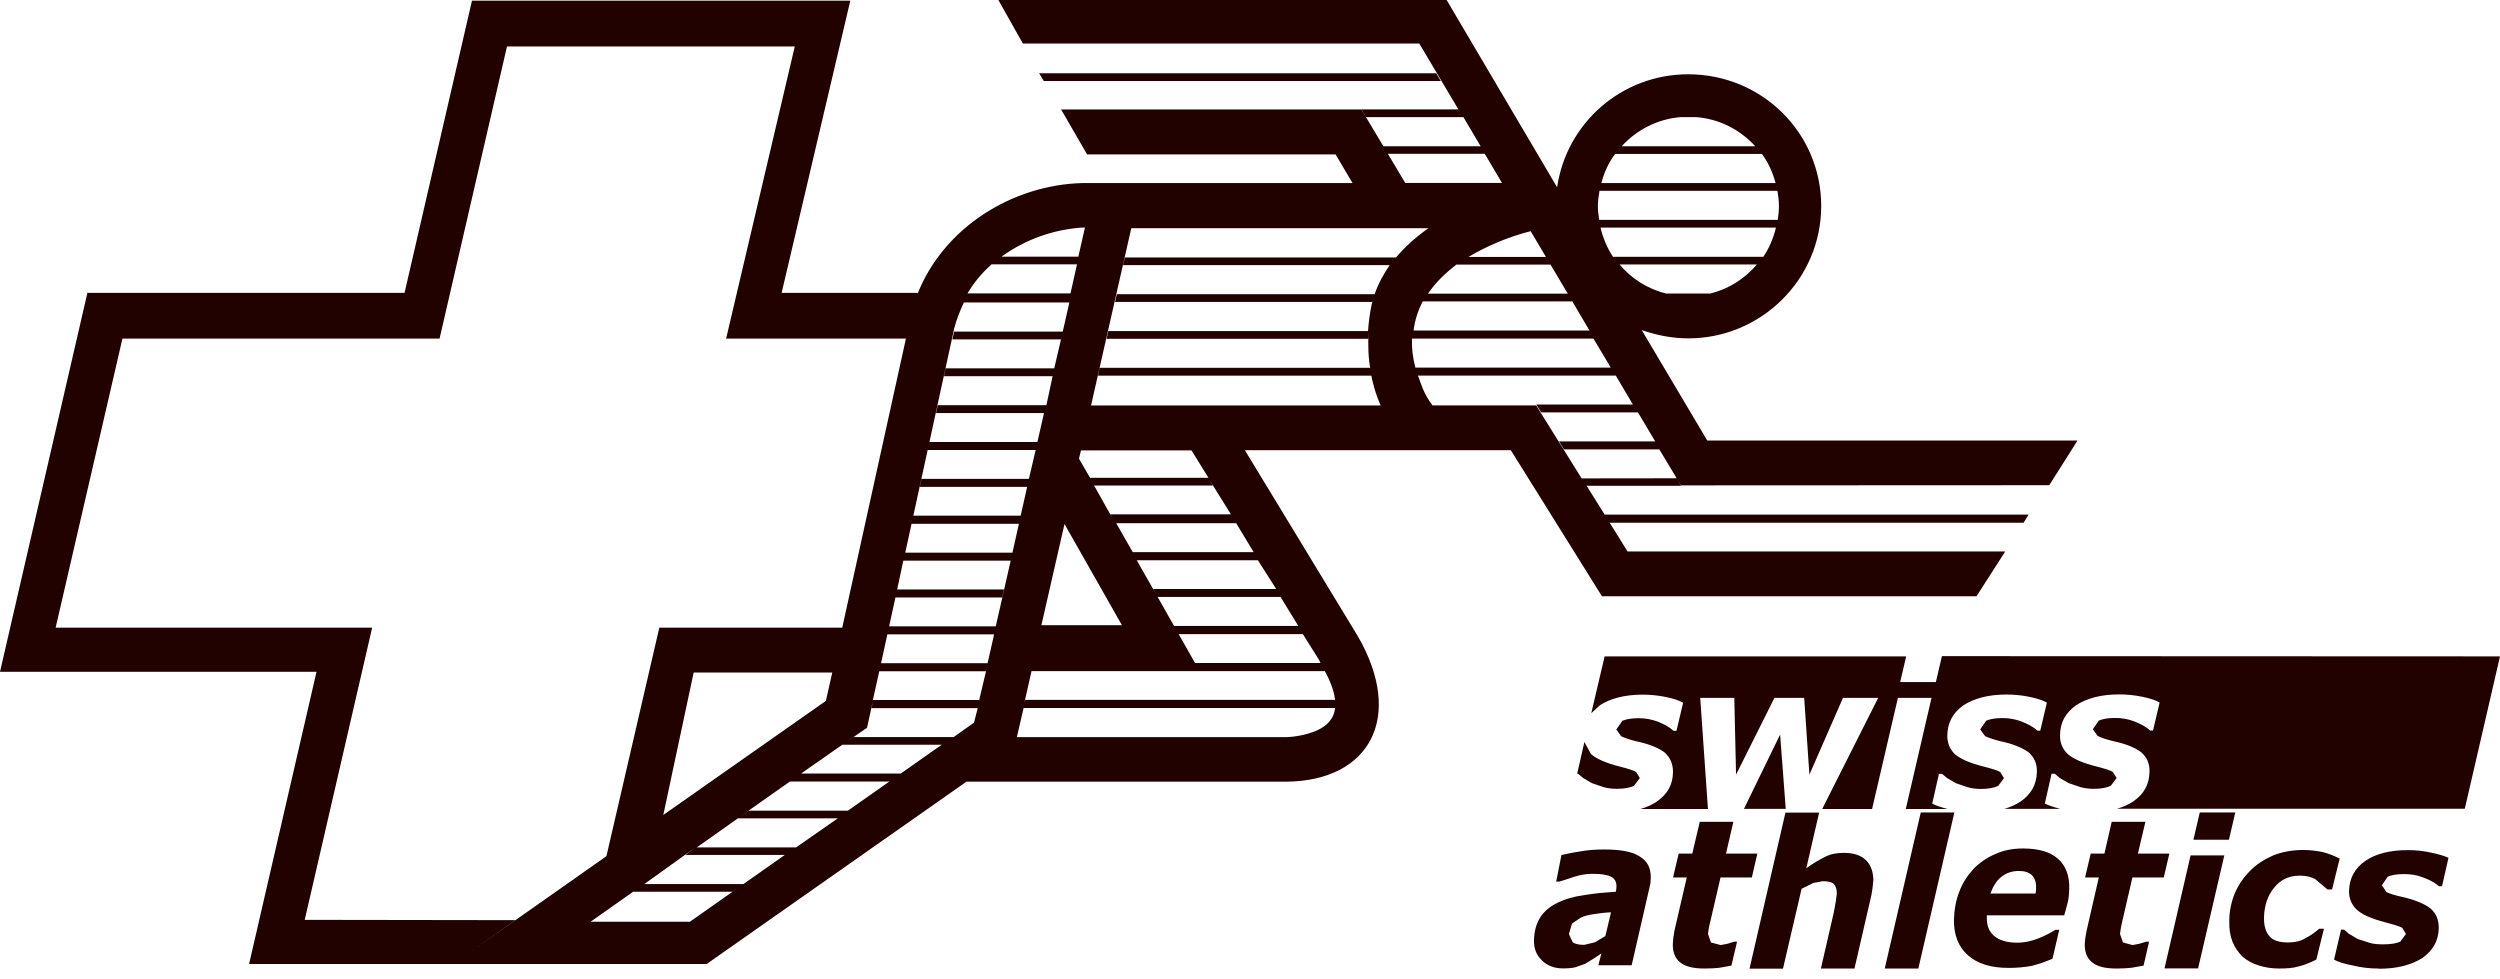
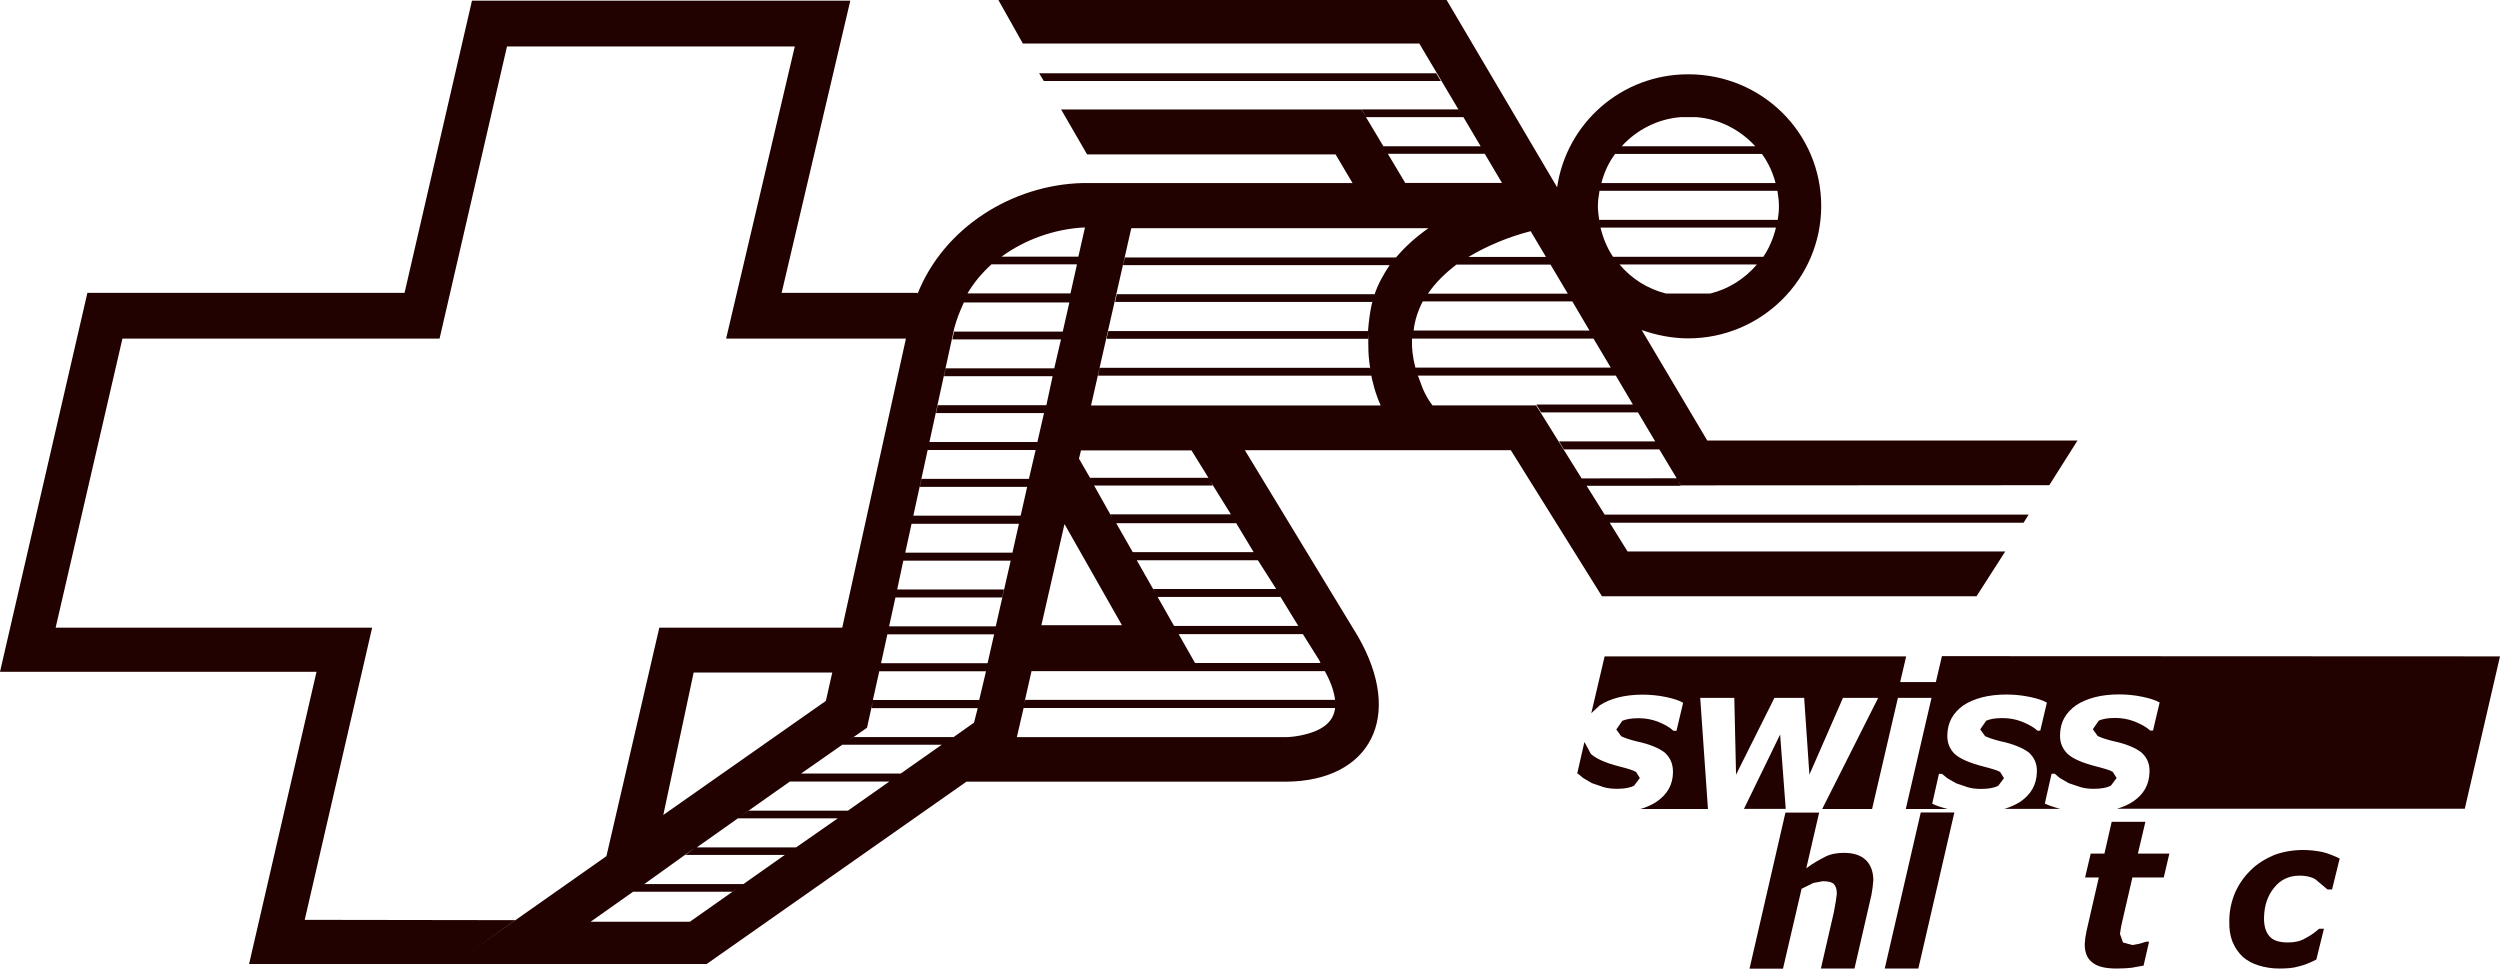
<svg xmlns="http://www.w3.org/2000/svg" fill="none" viewBox="0 0 143 56" height="56" width="143">
  <g clip-path="url(#clip0_1757_717)">
    <path fill="#220101" d="M82.15 4.192H59.439L59.703 4.632H82.415L82.15 4.192ZM90.471 27.368L87.868 23.19H81.94C81.711 22.894 81.518 22.551 81.376 22.212L81.104 21.483H92.424L92.274 21.23L93.488 23.286L93.413 23.14H87.878L88.157 23.59H93.692L94.677 25.247H89.178L89.457 25.704H94.92L94.87 25.633L95.906 27.357L90.474 27.364L90.471 27.368ZM80.758 19.369H91.149L92.135 21.026H80.958C80.808 20.44 80.743 19.901 80.765 19.369M79.844 14.727H64.346L64.238 15.166H79.487C79.129 15.702 78.829 16.241 78.629 16.83H63.881L63.781 17.269H78.494L78.526 17.173L78.458 17.419C78.351 17.923 78.287 18.444 78.251 18.937H63.396L63.296 19.38H78.258L78.276 19.019C78.251 19.719 78.258 20.451 78.39 21.137L78.365 21.037H62.903L62.81 21.487H78.451L78.383 21.187C78.497 21.872 78.69 22.558 78.976 23.194H62.407L64.71 13.052H81.708C81.008 13.541 80.379 14.102 79.858 14.72M71.898 31.896L71.72 31.582H64.792L63.849 29.928H70.706L70.656 29.836L71.898 31.896ZM72.998 33.689H65.963L66.213 34.146H73.248L74.262 35.803H67.156L64.824 31.696L65.024 32.046H71.952L72.998 33.689ZM75.458 37.76L75.533 37.924H68.356L67.42 36.274H74.526L75.458 37.76ZM76.358 40.034H58.646L58.589 40.22L59.003 38.388H68.645H68.638H75.78C76.108 38.977 76.316 39.559 76.365 40.034M74.341 42.077C73.905 42.163 73.591 42.163 73.591 42.163H58.164L58.55 40.498H76.369C76.276 41.281 75.676 41.816 74.348 42.077M51.779 31.614L51.722 31.882L54.583 18.776C54.718 18.258 54.911 17.784 55.132 17.301H61.167L60.789 18.969H54.575L54.475 19.412H60.689L60.303 21.069H54.09L53.997 21.519H60.21L59.853 23.176H53.64L53.54 23.626H59.718L59.339 25.283H53.161L53.061 25.74H59.239L58.853 27.393H52.711L52.611 27.85H58.753L58.382 29.496H52.24L52.14 29.96H58.282L57.911 31.614H51.779ZM56.957 35.828H50.851L50.758 36.285H56.864L56.429 38.202L56.496 37.935H50.39V37.959L51.219 34.174H57.325L57.425 33.717H51.319L51.669 32.071H57.811L56.957 35.828ZM55.993 40.113L56 40.041H49.929L50.294 38.395H56.4L55.993 40.113ZM55.715 41.334L54.55 42.159H48.837L48.394 42.459L49.594 41.627L49.929 40.102L49.855 40.506H55.925L55.715 41.334ZM48.501 46.369H48.544H42.83L42.33 46.712L45.184 44.702H50.897L51.533 44.248H45.819L48.18 42.598H53.893L54.136 42.409L48.501 46.369ZM45.534 48.472H39.856L42.209 46.808H47.923L45.534 48.472ZM39.463 52.722H33.785L36.21 51.008H41.888L42.53 50.569H36.852L39.727 48.508L39.213 48.901H44.891L39.463 52.722ZM47.605 38.474L47.24 40.091L37.67 46.805L37.942 46.612L39.677 38.47H47.605V38.474ZM17.43 52.615L21.287 35.903H3.182L7.003 19.369H25.143L29 2.657H45.462L41.534 19.369H51.819L48.176 35.903H37.713L34.688 48.972L26.868 54.472L29.471 52.633L17.43 52.615ZM56.711 15.12H61.603L61.232 16.784H55.34C55.711 16.152 56.175 15.612 56.711 15.12ZM62.353 27.332L62.539 27.657L61.717 26.236L61.832 25.761H68.152L69.124 27.332H62.353ZM64.174 35.76H59.568L60.889 29.975L64.174 35.76ZM69.245 27.547L70.409 29.421H63.517L63.667 29.703L62.581 27.771H69.366L69.245 27.547ZM61.96 13.013H62.06L61.682 14.68H57.289C58.632 13.702 60.285 13.109 61.967 13.013M84.929 8.799L85.914 10.463H80.379L79.386 8.799H84.929ZM89.678 16.798H81.679C82.108 16.166 82.665 15.627 83.308 15.134H88.7L88.428 14.695H84C85.072 14.055 86.289 13.548 87.553 13.223L89.678 16.798ZM91.092 19.198L90.928 18.908H80.858C80.926 18.319 81.108 17.769 81.379 17.241H89.95L89.874 17.134L91.092 19.201V19.198ZM91.492 10.913H101.669C101.719 11.209 101.755 11.499 101.755 11.802C101.755 12.081 101.723 12.331 101.687 12.577H91.474C91.442 12.331 91.399 12.081 91.399 11.802C91.399 11.499 91.442 11.213 91.492 10.913ZM92.392 8.806H100.784C101.141 9.295 101.405 9.867 101.562 10.47H91.599C91.756 9.867 92.013 9.295 92.385 8.806M96.134 6.699H97.02C98.363 6.803 99.545 7.428 100.402 8.367H92.76C93.617 7.428 94.81 6.803 96.142 6.699M100.87 14.688H92.263C91.935 14.198 91.692 13.616 91.549 13.02H101.584C101.441 13.616 101.198 14.195 100.862 14.688M97.831 16.791H95.299C94.249 16.53 93.32 15.944 92.638 15.127H100.495C99.802 15.944 98.88 16.53 97.827 16.791M117.218 27.754L118.832 25.2H97.656L93.906 18.88C94.742 19.169 95.635 19.355 96.567 19.355C100.745 19.355 104.173 15.969 104.173 11.784C104.173 7.599 100.777 4.249 96.567 4.249C92.746 4.249 89.603 7.046 89.067 10.713L82.747 0H57.107L58.507 2.489H81.183L83.6 6.56L83.415 6.256H77.88L78.137 6.699H83.707L84.693 8.367H79.122L79.372 8.77L77.872 6.263H60.696L62.181 8.831H76.394L77.365 10.47H61.939C57.904 10.566 53.975 13.016 52.476 16.826L52.493 16.752H44.709L48.637 0.039H26.997L23.14 16.752H4.999L0 38.427H18.105L14.248 55.139H40.423L55.279 44.712H73.598C78.347 44.659 80.347 41.034 77.669 36.392L71.205 25.75H86.418L91.631 34.106H113.057L114.7 31.543H93.096L92.074 29.9H115.75L116.036 29.436H91.788L90.753 27.786H96.145L95.952 27.468L96.145 27.764" />
    <path fill="#220101" d="M111.075 37.545L110.732 39.013H108.69L109.033 37.545H91.785L91.021 40.795L91.506 40.345C92.106 39.952 92.935 39.734 93.96 39.734C94.402 39.734 94.845 39.777 95.295 39.87C95.738 39.963 96.059 40.07 96.274 40.199L95.895 41.802H95.724C95.474 41.57 95.181 41.424 94.824 41.277C94.467 41.145 94.11 41.081 93.724 41.081C93.338 41.081 93.017 41.134 92.795 41.231L92.453 41.727L92.731 42.113C92.917 42.206 93.21 42.306 93.61 42.406C94.352 42.559 94.895 42.795 95.217 43.041C95.538 43.334 95.695 43.681 95.695 44.166C95.688 44.895 95.367 45.441 94.752 45.862C94.495 46.034 94.174 46.177 93.838 46.273H97.695L97.252 39.917H99.202L99.302 44.309L101.498 39.917H103.198L103.498 44.309L105.419 39.917H107.433L104.23 46.273H107.083L108.561 39.917H110.483L109.011 46.273H111.4C111.029 46.177 110.729 46.077 110.522 45.969L110.907 44.266H111.086L111.379 44.509L111.886 44.802L112.529 45.023C112.779 45.098 113.036 45.127 113.321 45.127C113.75 45.127 114.078 45.059 114.3 44.948L114.628 44.509L114.407 44.155C114.257 44.066 113.936 43.97 113.464 43.848C112.657 43.645 112.114 43.398 111.807 43.127C111.515 42.834 111.379 42.484 111.386 42.052C111.404 41.316 111.707 40.777 112.314 40.338C112.929 39.945 113.743 39.727 114.768 39.727C115.211 39.727 115.653 39.77 116.103 39.863C116.546 39.956 116.867 40.063 117.082 40.192L116.703 41.795H116.539C116.296 41.563 115.989 41.416 115.632 41.27C115.289 41.138 114.918 41.074 114.546 41.074C114.139 41.074 113.825 41.127 113.611 41.224L113.268 41.72L113.546 42.106C113.732 42.199 114.032 42.298 114.425 42.398C115.168 42.552 115.703 42.788 116.039 43.034C116.36 43.327 116.525 43.673 116.51 44.159C116.492 44.888 116.175 45.434 115.568 45.855C115.303 46.027 114.989 46.169 114.653 46.266H117.842C117.478 46.169 117.171 46.069 116.964 45.962L117.35 44.259H117.535L117.821 44.502L118.328 44.795L118.978 45.016C119.221 45.091 119.485 45.12 119.778 45.12C120.199 45.12 120.528 45.052 120.742 44.941L121.07 44.502L120.849 44.148C120.699 44.059 120.385 43.963 119.913 43.841C119.099 43.638 118.557 43.391 118.264 43.12C117.971 42.827 117.821 42.477 117.835 42.045C117.842 41.309 118.149 40.77 118.764 40.331C119.378 39.938 120.185 39.72 121.217 39.72C121.66 39.72 122.102 39.763 122.545 39.856C122.995 39.949 123.317 40.056 123.531 40.184L123.152 41.788H122.988C122.738 41.556 122.438 41.409 122.081 41.263C121.731 41.131 121.36 41.066 120.995 41.066C120.588 41.066 120.274 41.12 120.053 41.217L119.71 41.713L119.988 42.099C120.174 42.191 120.467 42.291 120.867 42.391C121.617 42.545 122.152 42.781 122.474 43.027C122.802 43.32 122.967 43.666 122.952 44.152C122.935 44.88 122.631 45.427 122.01 45.848C121.753 46.02 121.438 46.162 121.095 46.259H140.986L143 37.545L111.075 37.531V37.545ZM93.578 44.152C93.427 44.063 93.12 43.966 92.642 43.845C91.835 43.641 91.292 43.395 90.999 43.123L90.628 42.441L90.214 44.259H90.264L90.556 44.502L91.056 44.795L91.699 45.016C91.949 45.091 92.221 45.12 92.499 45.12C92.935 45.12 93.256 45.052 93.47 44.941L93.799 44.502L93.578 44.148M99.755 46.266H102.144L101.823 42.016" />
-     <path fill="#220101" d="M92.149 52.186C91.814 52.197 91.478 52.239 91.185 52.286C90.885 52.336 90.635 52.382 90.428 52.482L89.921 52.825L89.742 53.425L89.957 53.9C90.1 54 90.335 54.046 90.614 54.046L91.228 53.9L91.828 53.539L92.149 52.186ZM91.599 54.539L91.156 54.832L90.678 55.125L90.121 55.325C89.95 55.371 89.7 55.393 89.4 55.393C88.9 55.393 88.5 55.235 88.193 54.928C87.878 54.636 87.728 54.239 87.743 53.754C87.76 53.261 87.878 52.825 88.1 52.479C88.321 52.125 88.664 51.843 89.107 51.629C89.514 51.432 89.999 51.286 90.578 51.207C91.142 51.107 91.764 51.05 92.421 51.011L92.446 50.893L92.463 50.722C92.463 50.429 92.364 50.25 92.121 50.133C91.899 50.029 91.556 49.983 91.085 49.983C90.778 49.983 90.428 50.029 90.049 50.15C89.664 50.279 89.378 50.379 89.185 50.429H89.014L89.314 48.908C89.549 48.858 89.885 48.776 90.349 48.708C90.828 48.618 91.285 48.59 91.749 48.59C92.685 48.59 93.371 48.708 93.788 48.99C94.224 49.247 94.438 49.647 94.424 50.225L94.406 50.518L94.338 50.822L93.331 55.214H91.424" />
-     <path fill="#220101" d="M97.506 55.4C96.842 55.4 96.37 55.282 96.092 55.035C95.813 54.814 95.677 54.457 95.685 54.007L95.71 53.657L95.777 53.239L96.484 50.19H95.699L96.02 48.825H96.799L97.227 47.008H99.148L98.727 48.825H100.52L100.205 50.19H98.413L97.87 52.539L97.756 53.018L97.695 53.421L97.867 53.91L98.424 54.057L98.816 53.982L99.195 53.864H99.359L99.038 55.232L98.352 55.357C98.109 55.382 97.824 55.4 97.495 55.4" />
    <path fill="#220101" d="M107.147 50.401L107.115 50.755L107.047 51.187L106.076 55.401H104.155L104.891 52.205L105.005 51.58L105.065 51.133C105.073 50.862 105.005 50.694 104.894 50.562C104.78 50.455 104.566 50.405 104.258 50.405L103.723 50.505L103.051 50.837L101.987 55.408H100.073L102.127 46.48H104.055L103.319 49.666C103.712 49.369 104.076 49.177 104.405 49.005C104.733 48.837 105.098 48.784 105.483 48.784C106.026 48.784 106.44 48.923 106.726 49.194C107.012 49.469 107.162 49.884 107.155 50.398" />
    <path fill="#220101" d="M111.79 46.473L109.729 55.4H107.808L109.868 46.473H111.79Z" />
-     <path fill="#220101" d="M116.432 51.115L116.464 50.922V50.765C116.471 50.451 116.389 50.229 116.221 50.054C116.043 49.894 115.8 49.819 115.478 49.819C115.078 49.819 114.743 49.94 114.471 50.162C114.193 50.376 113.993 50.722 113.85 51.111H116.432V51.115ZM114.889 55.364C113.882 55.364 113.104 55.125 112.564 54.64C112.022 54.161 111.757 53.483 111.765 52.615C111.782 52.029 111.879 51.49 112.072 51.001C112.257 50.511 112.529 50.097 112.872 49.715C113.207 49.365 113.614 49.076 114.107 48.862C114.593 48.633 115.136 48.533 115.721 48.533C116.614 48.533 117.271 48.73 117.717 49.122C118.16 49.512 118.382 50.101 118.36 50.837C118.353 51.108 118.335 51.372 118.274 51.622L118.074 52.358H113.646V52.497C113.639 52.943 113.775 53.286 114.061 53.533C114.354 53.782 114.789 53.922 115.389 53.922C115.81 53.922 116.21 53.829 116.589 53.679C116.96 53.533 117.289 53.361 117.575 53.183H117.789L117.403 54.84C117.025 55 116.625 55.143 116.218 55.247C115.803 55.325 115.368 55.364 114.896 55.364" />
    <path fill="#220101" d="M121.074 55.4C120.403 55.4 119.939 55.282 119.66 55.035C119.374 54.814 119.246 54.457 119.246 54.007L119.278 53.657L119.353 53.239L120.053 50.19H119.267L119.589 48.825H120.374L120.789 47.008H122.717L122.288 48.825H124.088L123.767 50.19H121.974L121.431 52.539L121.324 53.018L121.263 53.421L121.435 53.91L121.985 54.057L122.378 53.982L122.763 53.864H122.928L122.613 55.232L121.921 55.357C121.671 55.382 121.392 55.4 121.063 55.4" />
-     <path fill="#220101" d="M127.859 46.473L127.495 48.033H125.463L125.827 46.473H127.859ZM127.231 48.929L125.731 55.393H123.81L125.302 48.929" />
    <path fill="#220101" d="M130.359 55.4C129.944 55.4 129.566 55.336 129.216 55.229C128.866 55.133 128.552 54.954 128.295 54.74C128.037 54.497 127.845 54.211 127.702 53.876C127.566 53.533 127.502 53.14 127.516 52.683C127.516 52.119 127.63 51.583 127.837 51.08C128.059 50.576 128.352 50.158 128.723 49.794C129.094 49.419 129.537 49.141 130.059 48.916C130.58 48.716 131.151 48.619 131.751 48.619C132.116 48.619 132.473 48.662 132.837 48.733C133.194 48.816 133.523 48.962 133.83 49.108L133.394 50.876H133.13L132.43 50.287C132.166 50.14 131.873 50.087 131.537 50.087C130.937 50.087 130.444 50.315 130.08 50.776C129.709 51.226 129.516 51.801 129.502 52.486C129.494 52.976 129.602 53.319 129.823 53.565C130.037 53.808 130.394 53.908 130.866 53.908C131.23 53.908 131.566 53.851 131.873 53.665C132.173 53.511 132.437 53.319 132.658 53.122H132.93L132.494 54.886C132.108 55.083 131.773 55.215 131.48 55.279C131.187 55.372 130.816 55.4 130.359 55.4Z" />
-     <path fill="#220101" d="M136.072 55.401C135.565 55.401 135.072 55.347 134.601 55.23C134.115 55.133 133.758 55.033 133.508 54.891L133.908 53.176H134.08L134.365 53.419L134.872 53.716L135.522 53.923C135.765 54.005 136.037 54.016 136.322 54.016C136.758 54.016 137.079 53.962 137.294 53.862L137.622 53.423L137.401 53.066C137.251 52.984 136.929 52.884 136.458 52.762C135.644 52.555 135.094 52.305 134.801 52.026C134.501 51.748 134.358 51.373 134.365 50.962C134.383 50.237 134.694 49.655 135.301 49.241C135.908 48.823 136.729 48.627 137.747 48.627C138.197 48.627 138.64 48.673 139.09 48.777C139.533 48.873 139.854 48.97 140.054 49.066L139.683 50.691H139.511C139.268 50.487 138.968 50.323 138.611 50.195C138.254 50.048 137.89 49.998 137.511 49.998C137.111 49.998 136.79 50.048 136.576 50.148L136.24 50.641L136.511 51.03C136.704 51.127 136.997 51.212 137.397 51.302C138.154 51.473 138.69 51.705 139.018 51.959C139.347 52.241 139.497 52.602 139.497 53.087C139.479 53.823 139.168 54.362 138.554 54.801C137.94 55.194 137.111 55.412 136.072 55.412" />
  </g>
  <defs>
    <clipPath id="clip0_1757_717">
      <rect fill="white" height="55.404" width="143" />
    </clipPath>
  </defs>
</svg>